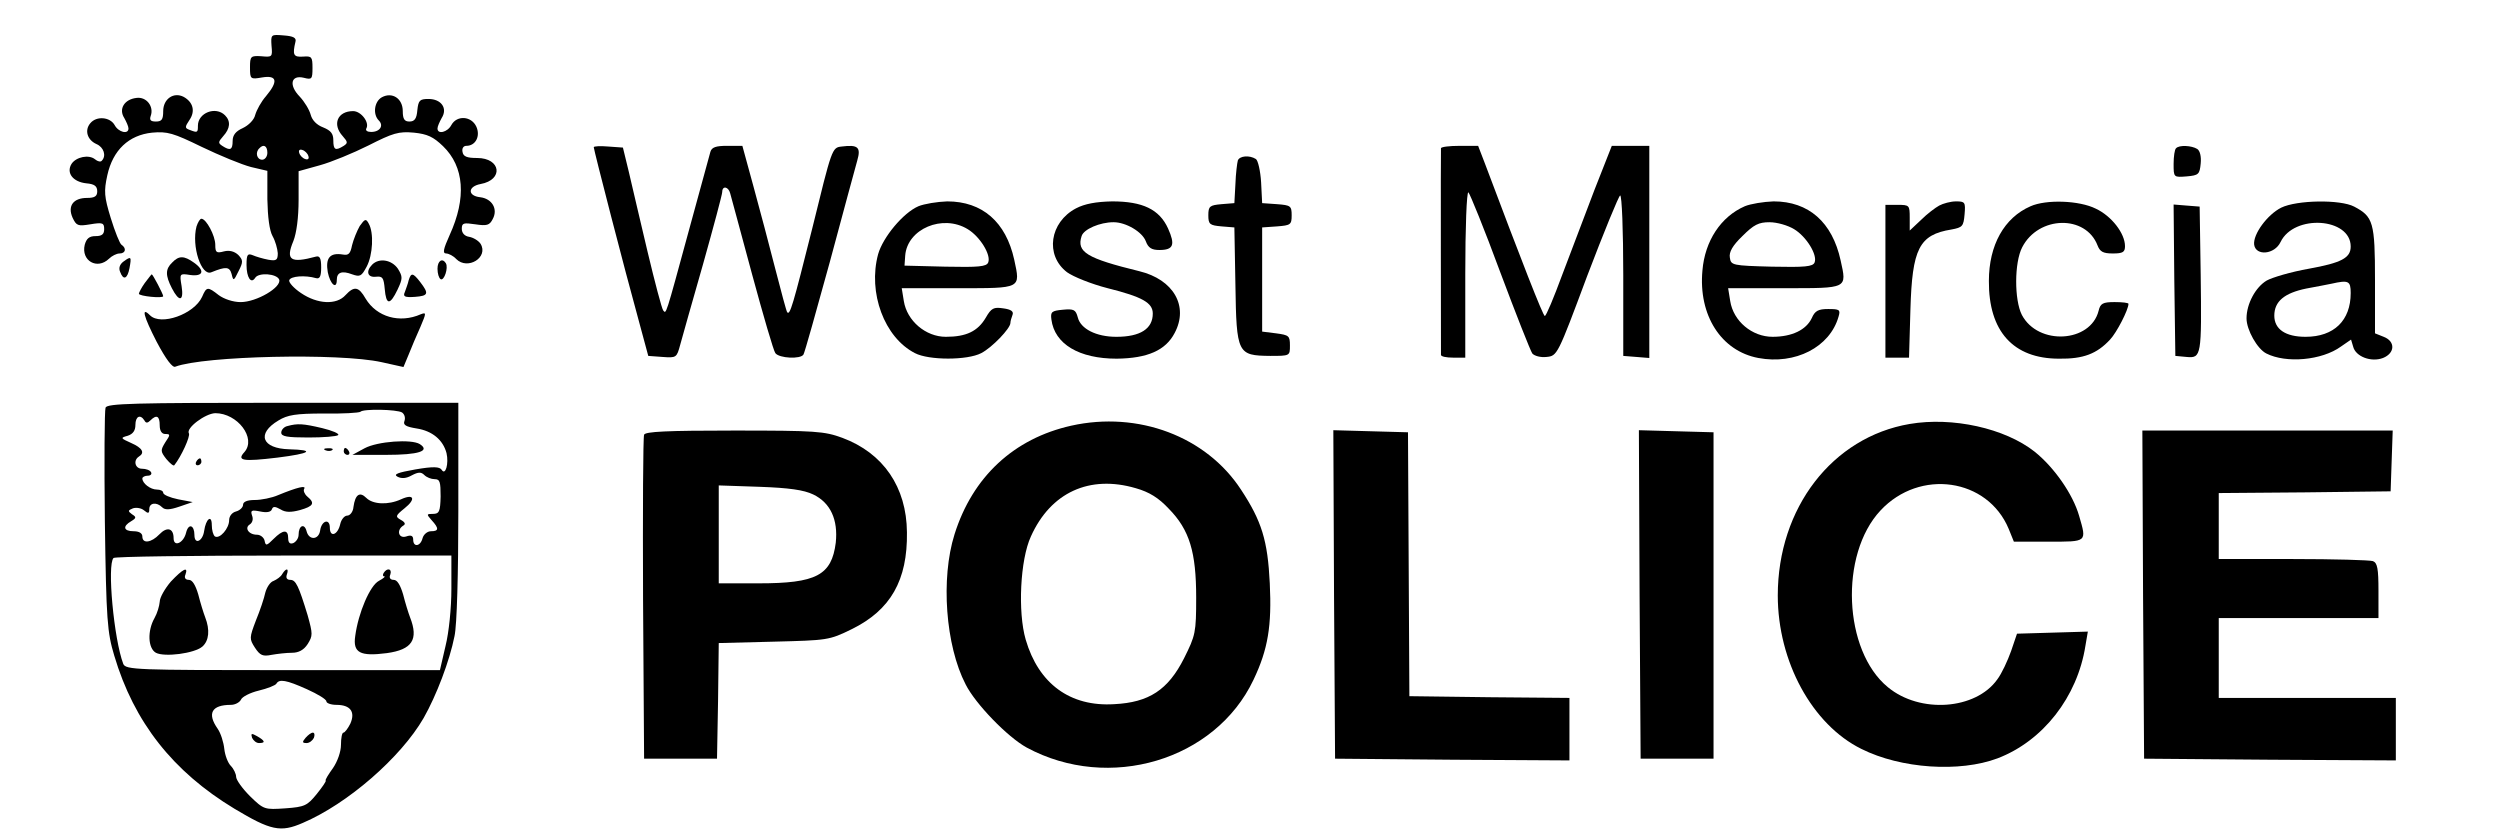
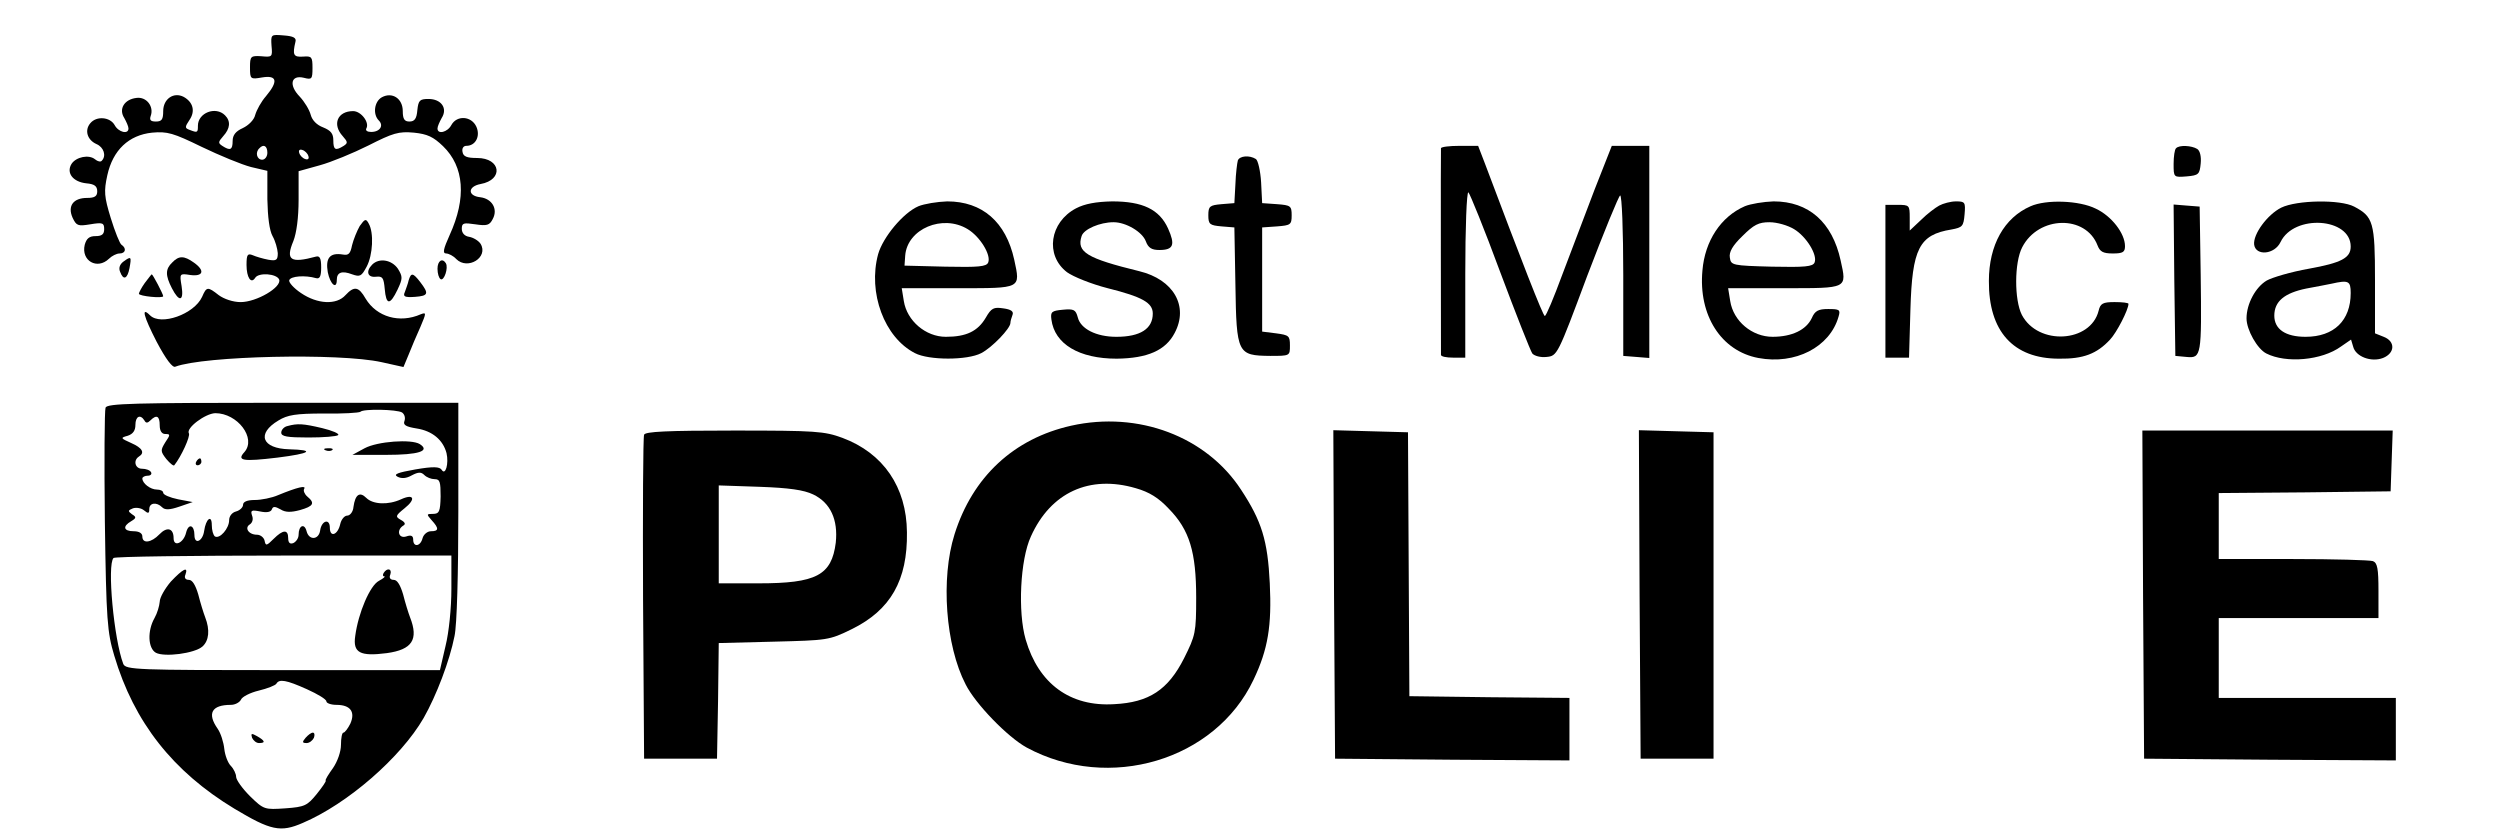
<svg xmlns="http://www.w3.org/2000/svg" version="1.0" width="720pt" height="240pt" viewBox="0 0 720 240" preserveAspectRatio="xMidYMid meet">
  <g transform="translate(0,240) scale(0.1,-0.1)" fill="#000000" stroke="none">
    <path d="M782 2268 c3 -32 2 -33 -29 -30 -31 2 -33 0 -33 -32 0 -34 1 -35 35 -29 43 7 47 -11 11 -54 -14 -16 -27 -40 -31 -54 -3 -14 -19 -30 -36 -38 -20 -9 -29 -20 -29 -37 0 -26 -7 -29 -30 -14 -12 8 -12 11 3 28 20 22 22 43 5 60 -27 27 -78 7 -78 -30 0 -20 -1 -21 -24 -12 -14 5 -14 8 0 29 17 25 10 51 -17 66 -29 15 -59 -6 -59 -41 0 -24 -4 -30 -21 -30 -15 0 -19 4 -15 16 10 27 -12 56 -41 52 -35 -4 -52 -32 -35 -58 6 -11 12 -24 12 -30 0 -18 -29 -11 -40 10 -13 23 -52 27 -70 5 -17 -20 -9 -48 18 -60 21 -9 29 -34 15 -48 -3 -4 -12 -2 -19 4 -18 15 -55 7 -68 -13 -16 -26 4 -52 43 -56 23 -2 31 -8 31 -23 0 -14 -7 -19 -29 -19 -40 0 -57 -23 -42 -57 11 -23 15 -25 51 -19 36 6 40 4 40 -14 0 -15 -7 -20 -25 -20 -18 0 -26 -7 -31 -25 -11 -46 36 -73 70 -40 8 8 22 15 30 15 18 0 21 15 6 25 -5 3 -19 38 -31 77 -19 62 -20 77 -10 123 16 73 62 116 129 123 44 4 61 -1 143 -41 52 -25 115 -51 142 -58 l47 -11 0 -82 c1 -51 6 -90 15 -106 8 -14 14 -36 15 -49 0 -20 -4 -23 -27 -19 -16 3 -36 9 -45 13 -15 6 -18 2 -18 -28 0 -36 13 -56 25 -37 10 16 62 12 69 -5 8 -22 -65 -65 -111 -65 -22 0 -48 9 -63 20 -32 25 -35 25 -48 -5 -23 -50 -119 -84 -150 -53 -26 26 -19 -2 19 -76 27 -51 46 -76 54 -72 82 31 472 40 594 13 l63 -14 15 36 c8 20 23 56 34 80 17 40 17 42 1 36 -61 -27 -127 -8 -159 45 -20 35 -33 37 -58 10 -26 -29 -81 -26 -128 6 -21 14 -36 31 -34 37 4 12 46 15 77 6 11 -3 15 5 15 31 0 26 -4 34 -15 31 -74 -20 -88 -10 -65 45 9 23 15 67 15 119 l0 82 61 17 c33 9 96 35 140 57 71 36 87 41 131 37 39 -4 56 -12 84 -39 61 -59 68 -149 19 -256 -18 -40 -21 -53 -10 -53 7 0 21 -7 29 -16 33 -33 94 5 70 44 -6 9 -21 18 -33 20 -13 2 -21 11 -21 23 0 17 5 18 39 13 33 -5 41 -3 50 15 16 29 -2 59 -36 63 -37 4 -36 31 1 38 67 12 59 75 -10 75 -29 0 -40 4 -42 18 -2 10 3 17 11 17 27 0 41 28 29 55 -14 31 -56 34 -72 5 -11 -21 -40 -28 -40 -10 0 6 6 19 12 30 18 28 -1 55 -38 55 -25 0 -29 -4 -32 -32 -2 -25 -8 -33 -23 -33 -14 0 -19 7 -19 30 0 36 -30 56 -60 40 -22 -12 -27 -49 -9 -67 15 -15 3 -33 -22 -33 -11 0 -17 4 -14 10 10 17 -15 50 -38 50 -45 0 -61 -38 -30 -72 15 -17 15 -20 3 -28 -24 -15 -30 -12 -30 16 0 19 -7 28 -29 37 -19 7 -32 21 -36 36 -4 15 -18 38 -32 53 -32 33 -25 63 12 54 23 -6 25 -4 25 28 0 32 -2 35 -27 33 -28 -2 -31 5 -22 43 3 11 -6 16 -34 18 -37 3 -37 3 -35 -30z m-12 -308 c0 -11 -7 -20 -15 -20 -15 0 -21 21 -8 33 12 13 23 7 23 -13z m118 -9 c3 -8 -1 -12 -9 -9 -7 2 -15 10 -17 17 -3 8 1 12 9 9 7 -2 15 -10 17 -17z" />
-     <path d="M1710 1976 c0 -7 89 -353 130 -501 l27 -100 41 -3 c40 -3 41 -2 51 35 6 21 35 126 66 233 30 107 55 200 55 207 0 19 18 16 23 -4 3 -10 31 -115 63 -233 32 -118 62 -221 67 -227 11 -15 73 -18 81 -4 3 4 37 125 76 267 38 142 74 274 79 292 11 38 2 46 -45 40 -28 -3 -28 -5 -85 -237 -55 -219 -64 -251 -72 -240 -2 2 -17 58 -34 124 -17 66 -45 173 -63 238 l-32 117 -44 0 c-32 0 -44 -4 -48 -17 -3 -10 -30 -110 -61 -223 -70 -257 -66 -244 -75 -234 -4 5 -24 81 -45 169 -21 88 -45 192 -54 230 l-17 70 -42 3 c-23 2 -42 1 -42 -2z" />
    <path d="M4150 1973 c-1 -7 0 -576 0 -595 0 -5 16 -8 35 -8 l35 0 0 241 c0 132 4 238 9 235 4 -3 46 -106 91 -228 46 -123 88 -229 93 -236 6 -7 24 -12 41 -10 31 3 32 5 117 233 48 126 91 231 95 232 5 2 9 -102 9 -229 l0 -233 38 -3 37 -3 0 305 0 306 -54 0 -54 0 -50 -127 c-27 -71 -69 -181 -93 -245 -24 -65 -46 -118 -50 -118 -5 0 -66 156 -172 438 l-20 52 -53 0 c-30 0 -54 -3 -54 -7z" />
    <path d="M6267 1973 c-4 -3 -7 -24 -7 -45 0 -39 0 -39 38 -36 34 3 37 6 40 37 2 20 -2 37 -10 42 -16 10 -52 12 -61 2z" />
    <path d="M3565 1938 c-2 -7 -6 -38 -7 -68 l-3 -55 -37 -3 c-34 -3 -38 -6 -38 -32 0 -26 4 -29 38 -32 l37 -3 3 -166 c3 -198 6 -203 100 -204 57 0 57 0 57 30 0 28 -3 30 -40 35 l-40 5 0 150 0 150 43 3 c39 3 42 5 42 32 0 27 -3 29 -42 32 l-43 3 -3 60 c-2 33 -9 63 -15 67 -19 12 -47 9 -52 -4z" />
    <path d="M2645 1806 c-44 -19 -102 -89 -116 -138 -30 -111 18 -240 106 -285 40 -21 151 -21 191 0 31 16 84 71 84 87 0 5 3 15 6 23 4 10 -4 16 -27 19 -27 4 -34 1 -50 -27 -23 -39 -56 -55 -115 -55 -58 0 -112 46 -121 103 l-6 37 162 0 c184 0 180 -2 162 82 -24 109 -92 168 -193 168 -29 -1 -66 -7 -83 -14z m142 -66 c35 -21 68 -74 59 -96 -5 -12 -28 -14 -123 -12 l-118 3 2 29 c6 77 108 120 180 76z" />
    <path d="M3099 1800 c-76 -40 -90 -135 -26 -184 18 -13 70 -34 117 -46 100 -25 130 -42 130 -73 0 -44 -36 -67 -105 -67 -58 0 -103 23 -111 56 -6 22 -11 25 -43 22 -32 -3 -36 -6 -33 -28 9 -71 80 -113 188 -113 89 1 141 24 167 74 41 77 -3 154 -102 178 -151 37 -181 55 -166 101 6 20 53 40 92 40 36 0 83 -28 93 -55 7 -19 17 -25 39 -25 41 0 46 15 25 62 -25 55 -73 78 -161 78 -47 -1 -79 -7 -104 -20z" />
    <path d="M5025 1806 c-69 -30 -115 -100 -122 -185 -12 -129 54 -232 161 -252 106 -20 206 31 231 119 6 20 3 22 -30 22 -28 0 -38 -5 -47 -26 -16 -34 -57 -54 -113 -54 -59 0 -113 45 -122 103 l-6 37 162 0 c184 0 180 -2 162 80 -24 110 -92 170 -193 170 -29 -1 -66 -7 -83 -14z m142 -66 c35 -21 68 -74 59 -96 -5 -12 -28 -14 -123 -12 -114 3 -118 4 -121 26 -3 16 8 35 36 62 33 33 47 40 78 40 22 0 53 -9 71 -20z" />
    <path d="M5585 1808 c-11 -6 -35 -24 -52 -41 l-33 -31 0 37 c0 36 -1 37 -35 37 l-35 0 0 -220 0 -220 34 0 34 0 4 138 c5 176 25 216 118 231 32 6 35 9 38 44 3 35 1 37 -25 37 -15 0 -37 -6 -48 -12z" />
    <path d="M5848 1806 c-76 -33 -120 -112 -120 -215 -1 -145 70 -224 202 -224 70 -1 109 14 147 55 19 20 53 86 53 103 0 3 -18 5 -40 5 -34 0 -41 -4 -46 -25 -23 -92 -174 -101 -221 -12 -22 43 -22 151 1 195 47 91 183 94 217 5 7 -18 16 -23 44 -23 29 0 35 4 35 21 0 37 -39 87 -84 108 -48 24 -143 27 -188 7z" />
    <path d="M6570 1802 c-40 -20 -82 -77 -78 -107 5 -33 59 -28 76 8 39 81 202 70 202 -13 0 -33 -27 -47 -121 -64 -51 -9 -105 -25 -121 -34 -32 -19 -58 -67 -58 -109 0 -33 31 -88 57 -101 57 -29 160 -20 215 20 l29 20 6 -20 c7 -29 52 -46 86 -33 35 14 36 48 2 61 l-25 10 0 153 c0 167 -5 183 -60 212 -40 21 -165 19 -210 -3z m200 -246 c0 -79 -48 -126 -130 -126 -58 0 -90 22 -90 61 0 41 29 65 92 78 29 5 62 12 73 14 49 11 55 8 55 -27z" />
    <path d="M6262 1593 l3 -218 32 -3 c43 -4 44 2 41 238 l-3 195 -38 3 -37 3 2 -218z" />
-     <path d="M566 1748 c-15 -57 14 -145 43 -132 42 17 52 16 58 -5 5 -21 6 -21 20 8 14 27 13 32 -1 47 -11 10 -25 14 -41 10 -22 -6 -25 -3 -25 19 0 26 -26 75 -40 75 -4 0 -10 -10 -14 -22z" />
    <path d="M1036 1749 c-8 -14 -18 -39 -22 -55 -5 -25 -10 -30 -27 -27 -37 6 -50 -10 -43 -51 7 -35 26 -51 26 -22 0 22 15 27 44 16 23 -8 27 -6 42 22 18 34 21 98 6 124 -8 15 -11 14 -26 -7z" />
    <path d="M356 1647 c-11 -8 -15 -19 -10 -30 9 -25 21 -21 27 11 6 33 5 35 -17 19z" />
    <path d="M496 1644 c-20 -19 -20 -37 -1 -74 21 -41 35 -38 28 6 -6 36 -6 37 25 32 38 -5 43 13 10 36 -28 20 -43 20 -62 0z" />
    <path d="M1072 1638 c-19 -19 -14 -38 11 -35 19 2 22 -3 25 -35 4 -47 15 -48 37 -2 15 32 15 37 1 60 -18 26 -54 32 -74 12z" />
    <path d="M1260 1626 c0 -14 4 -27 9 -30 10 -6 23 33 15 46 -10 16 -24 7 -24 -16z" />
    <path d="M417 1585 c-10 -14 -17 -28 -17 -31 0 -7 70 -14 70 -7 0 6 -30 63 -33 63 -1 0 -10 -12 -20 -25z" />
    <path d="M1177 1593 c-2 -10 -8 -25 -11 -34 -6 -13 -1 -16 29 -14 39 3 41 9 15 43 -21 27 -26 27 -33 5z" />
    <path d="M304 1226 c-3 -8 -4 -156 -2 -328 4 -286 7 -319 27 -386 57 -192 169 -334 346 -441 105 -63 133 -69 197 -41 129 55 282 188 348 302 37 65 75 165 89 236 7 31 11 181 11 362 l0 310 -505 0 c-432 0 -506 -2 -511 -14z m854 -14 c7 -5 10 -15 7 -24 -5 -12 4 -17 35 -22 45 -7 76 -33 86 -71 7 -30 -3 -66 -14 -48 -6 9 -24 10 -76 1 -51 -9 -64 -14 -51 -21 12 -6 25 -5 41 4 19 10 27 10 36 1 7 -7 20 -12 30 -12 15 0 17 -8 17 -50 -1 -43 -4 -50 -22 -50 -19 0 -19 -1 -4 -18 22 -24 21 -32 -2 -32 -10 0 -21 -9 -24 -20 -6 -24 -27 -27 -27 -4 0 11 -6 14 -20 9 -22 -7 -29 18 -9 31 8 4 6 10 -7 17 -16 9 -15 12 11 33 34 27 27 43 -10 26 -37 -17 -81 -15 -100 4 -19 19 -32 10 -37 -26 -1 -14 -10 -25 -18 -25 -8 0 -17 -11 -20 -24 -7 -32 -30 -40 -30 -11 0 28 -24 21 -28 -8 -4 -27 -32 -29 -39 -2 -6 24 -23 17 -23 -10 0 -10 -7 -20 -15 -24 -10 -4 -15 1 -15 14 0 26 -15 25 -42 -2 -20 -20 -23 -21 -26 -5 -2 9 -12 17 -22 17 -24 0 -37 20 -20 30 7 5 10 15 6 25 -5 15 -2 17 23 12 19 -4 31 -2 34 6 3 9 9 9 25 0 14 -9 30 -9 56 -2 39 11 44 20 21 39 -8 7 -12 17 -9 22 7 11 -19 5 -75 -18 -18 -8 -49 -14 -67 -14 -22 0 -34 -5 -34 -14 0 -7 -9 -16 -20 -19 -12 -3 -20 -14 -20 -25 0 -24 -27 -55 -41 -47 -5 4 -9 18 -9 33 0 31 -17 18 -22 -17 -4 -30 -28 -41 -28 -12 0 29 -17 35 -24 7 -7 -30 -36 -43 -36 -16 0 29 -19 34 -41 11 -23 -24 -49 -28 -49 -6 0 9 -9 15 -25 15 -29 0 -33 14 -7 29 15 9 15 12 2 20 -12 9 -12 11 3 17 9 3 24 1 32 -6 12 -10 15 -9 15 4 0 18 21 21 37 5 8 -8 21 -8 50 2 l38 13 -42 8 c-24 5 -43 13 -43 19 0 5 -8 9 -18 9 -19 0 -42 18 -42 32 0 4 7 8 16 8 8 0 12 5 9 10 -3 6 -15 10 -26 10 -20 0 -26 24 -9 35 18 11 10 25 -22 39 -31 14 -32 15 -10 21 15 5 22 15 22 31 0 25 14 32 26 13 4 -8 9 -8 17 0 18 18 27 13 27 -14 0 -16 6 -25 16 -25 15 0 15 -2 0 -24 -14 -23 -14 -26 3 -48 11 -13 21 -21 23 -18 20 25 47 84 42 92 -9 15 47 57 76 58 64 0 119 -72 84 -112 -23 -25 -5 -28 95 -16 96 12 110 22 34 24 -79 2 -95 45 -31 83 26 16 50 20 131 20 54 -1 101 2 105 5 8 9 105 7 120 -2z m142 -508 c0 -55 -7 -125 -17 -165 l-16 -69 -453 0 c-421 0 -452 1 -459 18 -27 71 -47 286 -28 305 3 4 224 7 490 7 l483 0 0 -96z m-416 -289 c31 -14 56 -29 56 -35 0 -5 13 -10 29 -10 40 0 55 -20 40 -54 -7 -14 -16 -26 -20 -26 -4 0 -7 -16 -7 -35 0 -20 -10 -48 -23 -67 -13 -18 -23 -34 -21 -36 2 -2 -10 -19 -26 -39 -27 -33 -34 -37 -90 -41 -60 -4 -62 -4 -102 35 -22 22 -40 47 -40 56 0 8 -7 23 -15 31 -9 9 -17 31 -19 49 -2 19 -10 45 -19 58 -31 44 -18 69 38 69 12 0 25 7 29 15 3 8 26 20 51 26 25 6 48 15 51 20 8 14 28 11 88 -16z" />
    <path d="M828 1173 c-10 -2 -18 -11 -18 -19 0 -11 17 -14 78 -14 43 0 82 3 86 7 4 4 -17 13 -46 20 -55 13 -71 14 -100 6z" />
    <path d="M1050 1109 l-35 -19 97 0 c94 0 128 11 97 31 -24 15 -122 8 -159 -12z" />
    <path d="M938 1103 c7 -3 16 -2 19 1 4 3 -2 6 -13 5 -11 0 -14 -3 -6 -6z" />
-     <path d="M990 1100 c0 -5 5 -10 11 -10 5 0 7 5 4 10 -3 6 -8 10 -11 10 -2 0 -4 -4 -4 -10z" />
    <path d="M565 1070 c-3 -5 -1 -10 4 -10 6 0 11 5 11 10 0 6 -2 10 -4 10 -3 0 -8 -4 -11 -10z" />
    <path d="M492 725 c-17 -20 -32 -46 -32 -58 -1 -12 -7 -33 -15 -47 -21 -37 -19 -87 4 -100 25 -13 111 -2 134 18 19 17 22 48 8 84 -5 13 -14 42 -20 66 -8 27 -17 42 -27 42 -10 0 -14 6 -10 15 9 25 -7 17 -42 -20z" />
-     <path d="M813 747 c-4 -8 -16 -16 -25 -20 -10 -3 -20 -19 -24 -34 -3 -15 -15 -51 -27 -80 -19 -50 -19 -53 -3 -78 15 -23 23 -26 48 -21 17 3 43 6 59 6 19 0 34 8 45 25 15 24 15 29 0 83 -26 85 -34 102 -50 102 -10 0 -13 6 -10 15 7 19 -2 20 -13 2z" />
    <path d="M1105 750 c-3 -5 -3 -10 2 -10 4 0 -3 -6 -16 -13 -25 -13 -59 -91 -68 -159 -7 -48 14 -59 91 -49 73 10 92 39 67 103 -5 13 -14 42 -20 66 -8 27 -17 42 -27 42 -10 0 -14 6 -10 15 6 17 -9 21 -19 5z" />
    <path d="M726 275 c4 -8 12 -15 20 -15 20 0 17 7 -6 20 -16 9 -18 8 -14 -5z" />
    <path d="M880 275 c-10 -12 -10 -15 3 -15 8 0 17 7 21 15 3 8 2 15 -3 15 -5 0 -14 -7 -21 -15z" />
    <path d="M3085 1174 c-165 -37 -284 -147 -336 -313 -40 -127 -26 -320 32 -432 28 -56 121 -152 176 -182 237 -128 543 -37 653 195 42 88 53 156 47 278 -6 123 -23 179 -83 270 -100 153 -296 227 -489 184z m186 -180 c39 -11 66 -28 95 -59 60 -61 79 -125 79 -256 0 -101 -2 -109 -35 -175 -46 -91 -101 -127 -201 -132 -127 -8 -218 59 -255 186 -23 79 -16 230 15 297 57 127 169 178 302 139z" />
-     <path d="M5500 1179 c-223 -38 -380 -242 -380 -494 0 -190 99 -372 241 -442 114 -57 283 -68 392 -27 131 50 230 177 253 324 l7 41 -102 -3 -102 -3 -17 -50 c-10 -28 -27 -65 -40 -82 -62 -87 -222 -99 -315 -22 -128 105 -140 382 -21 509 113 121 308 93 369 -53 l15 -37 100 0 c112 0 110 -2 88 74 -18 63 -72 140 -128 185 -86 68 -237 101 -360 80z" />
    <path d="M1855 1148 c-3 -7 -4 -220 -3 -473 l3 -460 105 0 105 0 3 166 2 167 159 4 c154 4 159 4 224 36 112 55 161 141 159 279 -1 130 -68 228 -186 272 -52 19 -76 21 -312 21 -194 0 -256 -3 -259 -12z m487 -172 c50 -24 72 -73 65 -139 -12 -94 -56 -117 -222 -117 l-115 0 0 141 0 141 118 -4 c84 -3 127 -9 154 -22z" />
    <path d="M3842 688 l3 -473 338 -3 337 -2 0 90 0 90 -230 2 -231 3 -2 380 -2 380 -108 3 -107 3 2 -473z" />
    <path d="M4722 688 l3 -473 105 0 105 0 0 470 0 470 -108 3 -107 3 2 -473z" />
    <path d="M6172 688 l3 -473 363 -3 362 -2 0 90 0 90 -255 0 -255 0 0 115 0 115 230 0 230 0 0 79 c0 63 -3 80 -16 85 -9 3 -112 6 -230 6 l-214 0 0 95 0 95 248 2 247 3 3 88 3 87 -361 0 -360 0 2 -472z" />
  </g>
</svg>